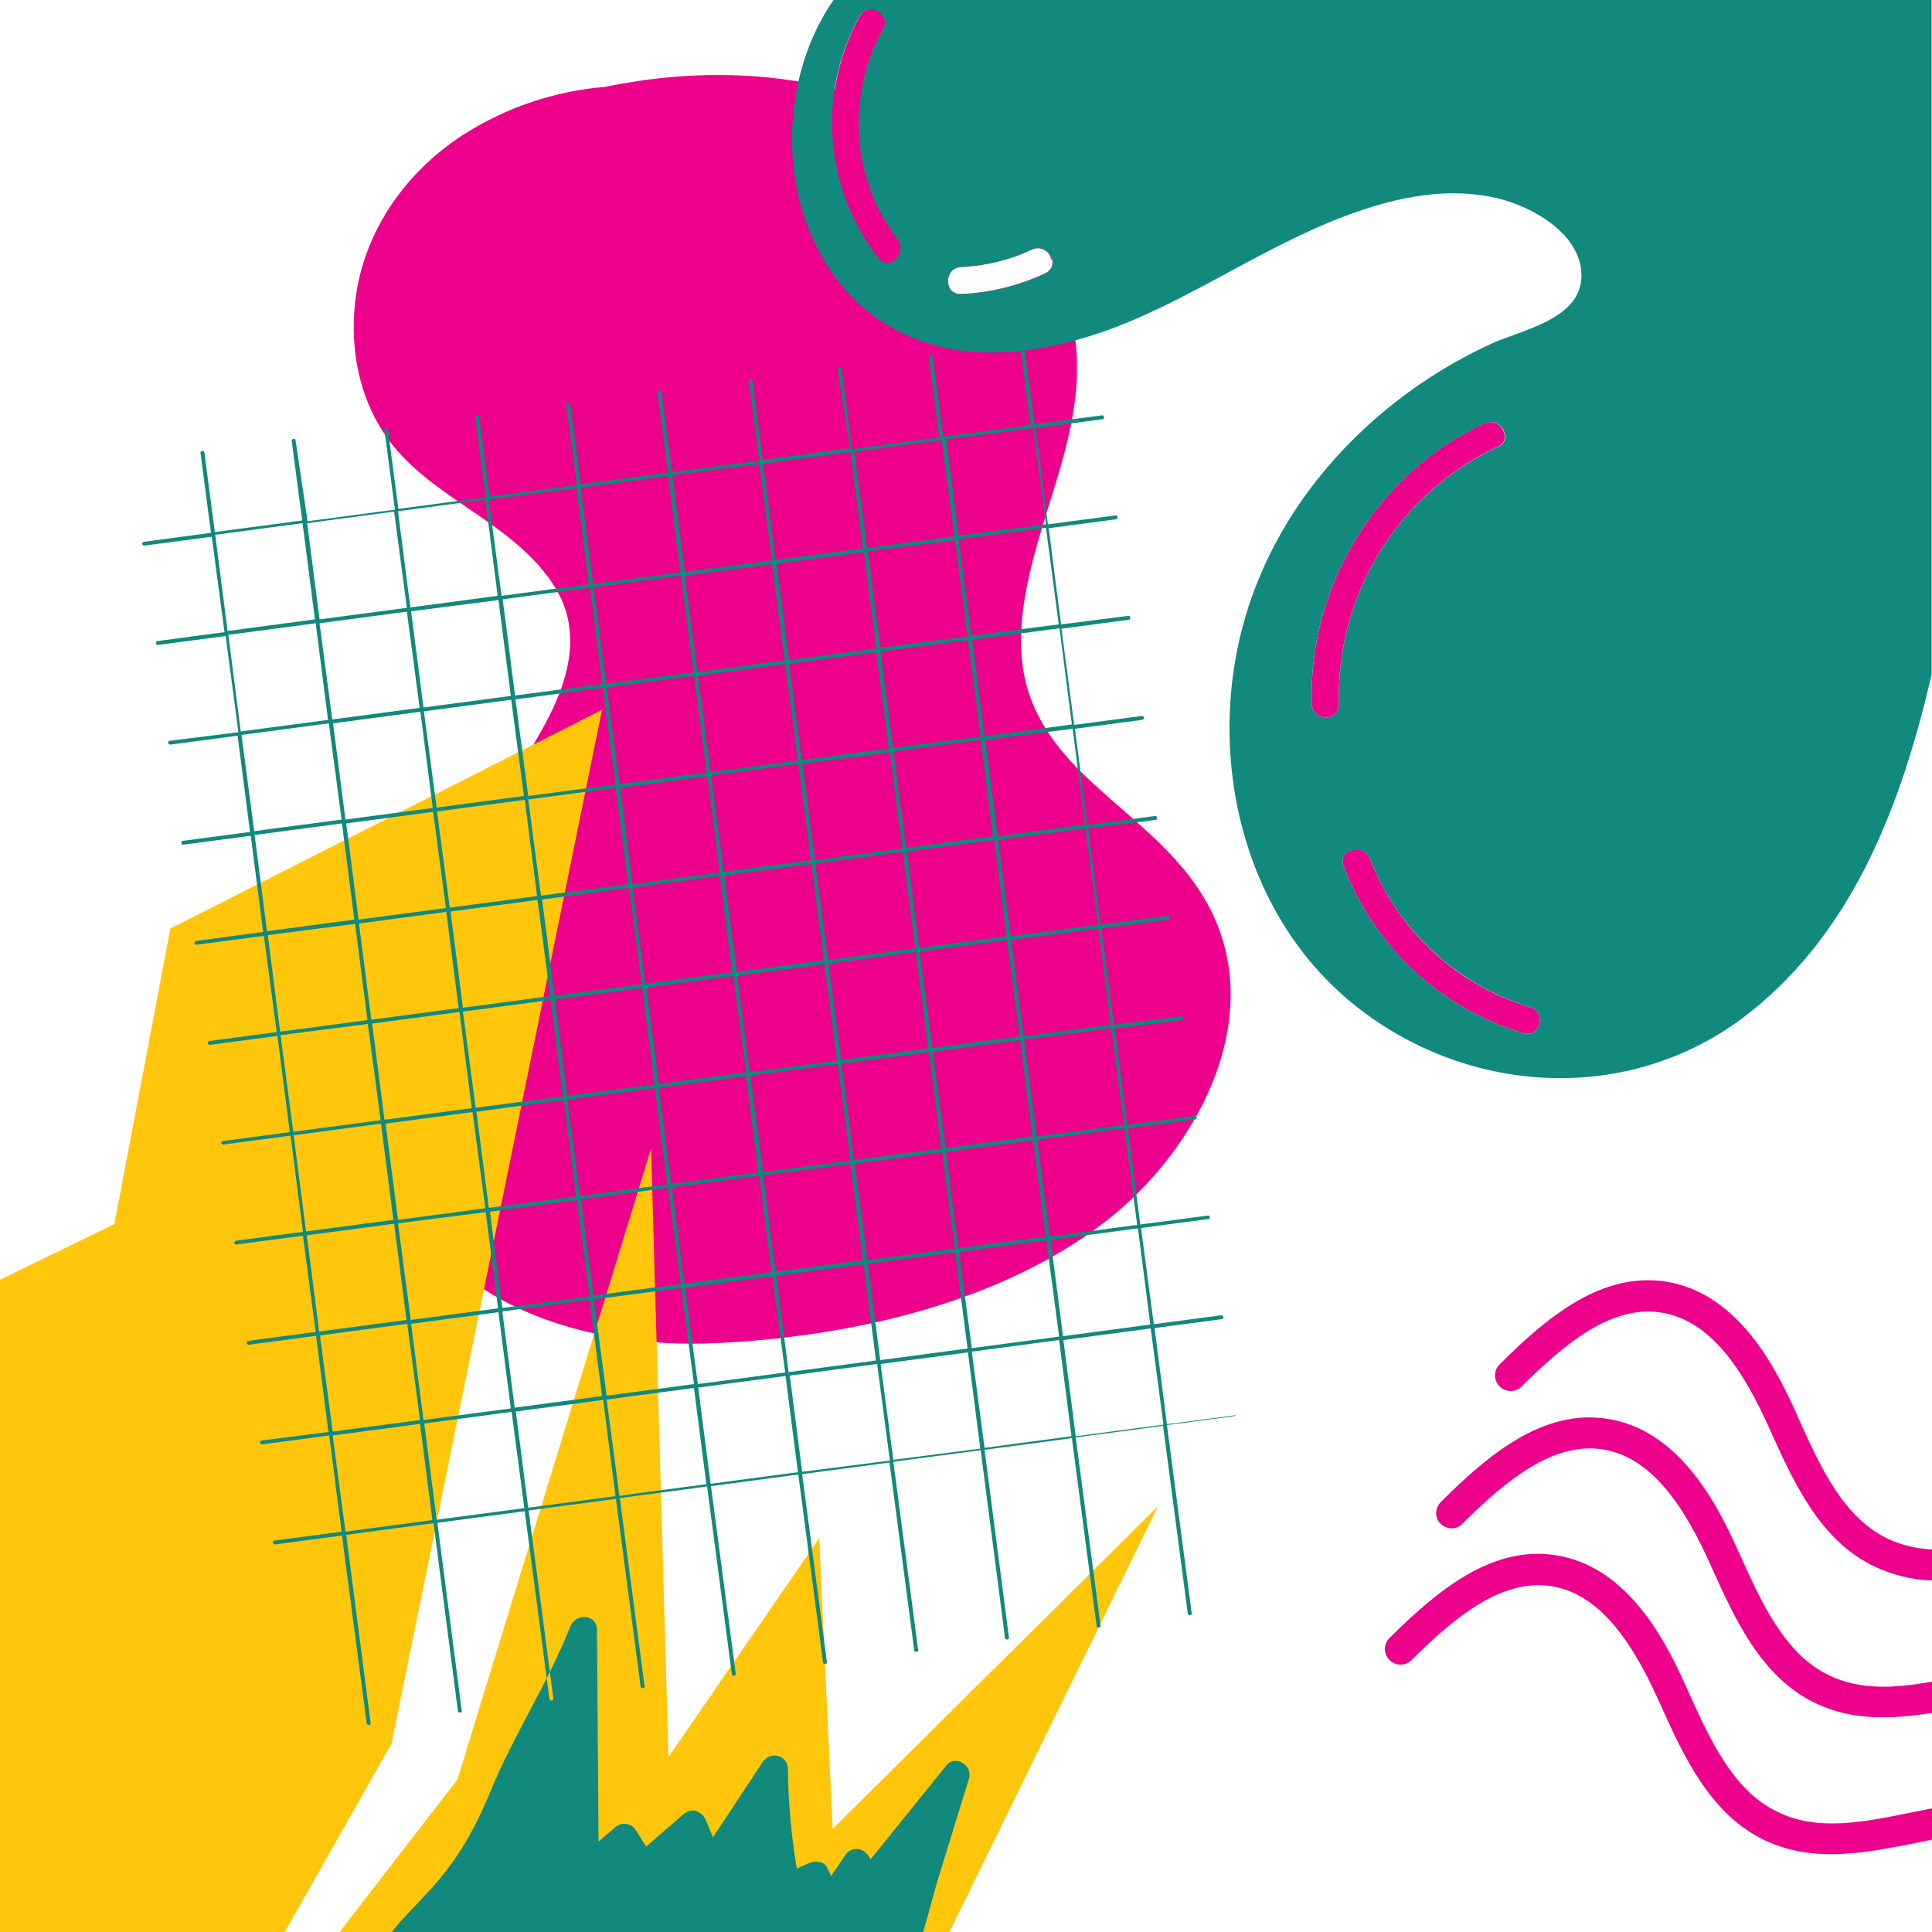
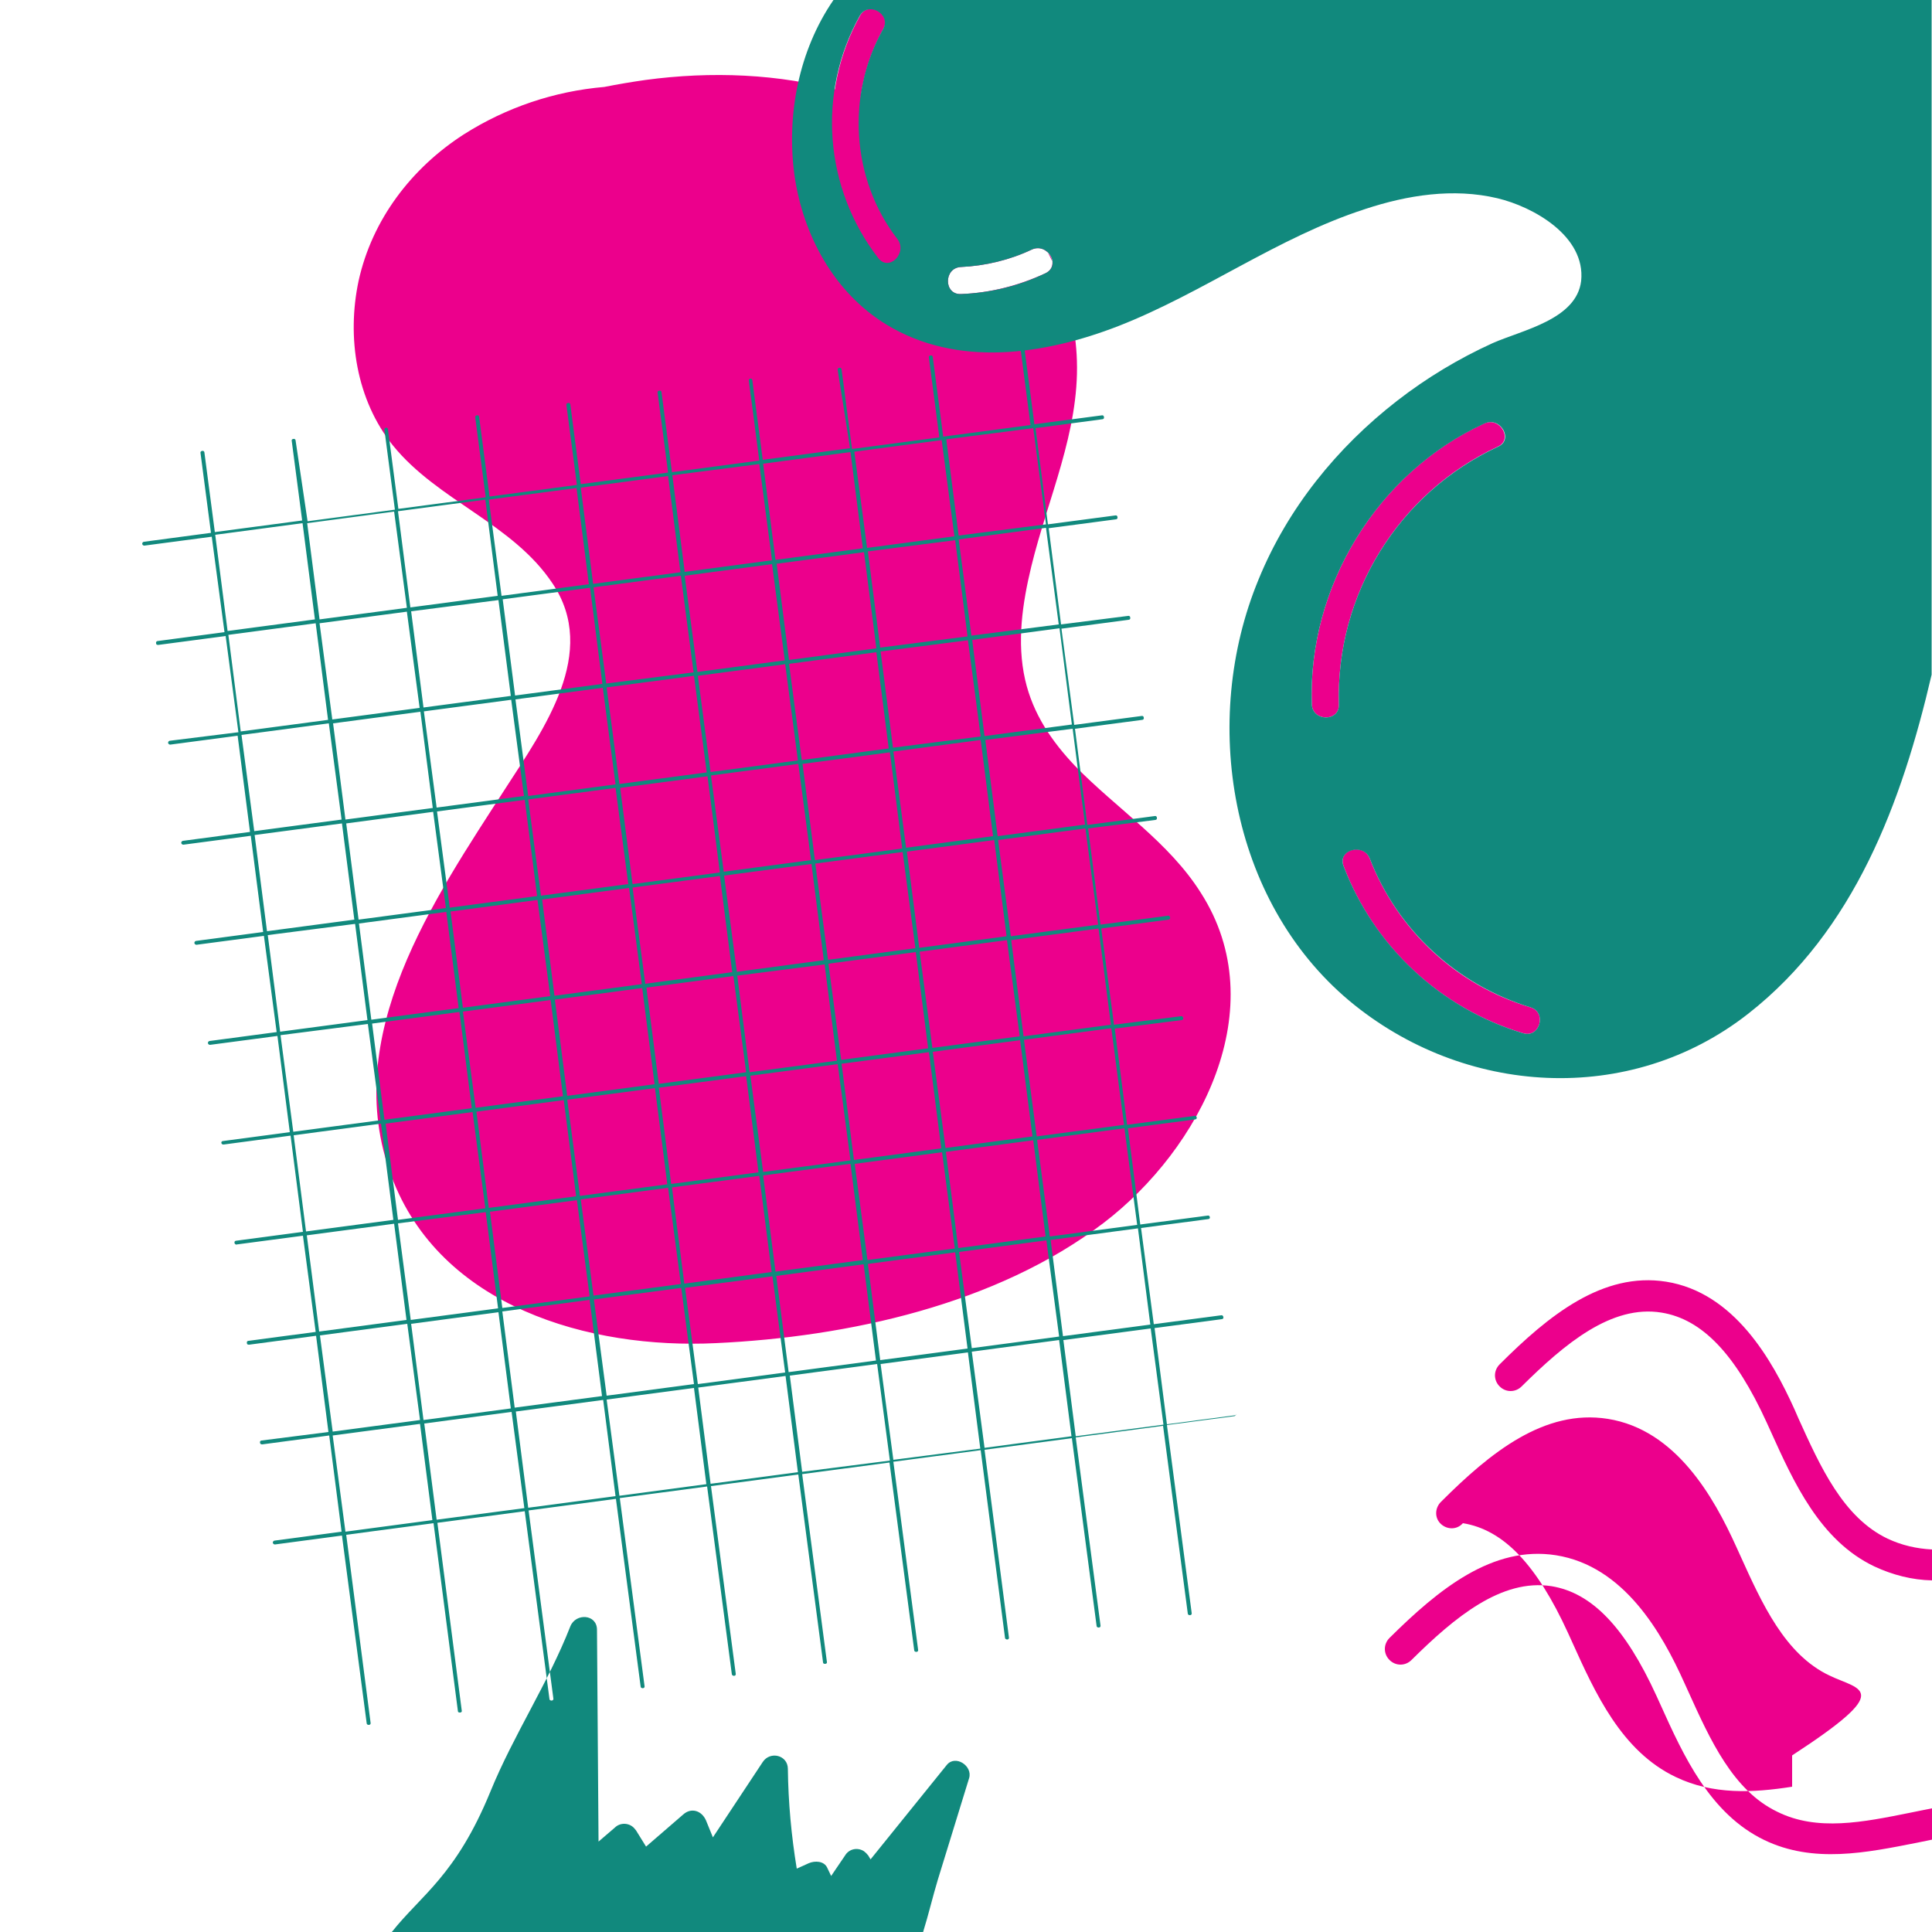
<svg xmlns="http://www.w3.org/2000/svg" height="500.0" preserveAspectRatio="xMidYMid meet" version="1.0" viewBox="0.0 0.0 500.0 500.0" width="500.0" zoomAndPan="magnify">
  <g id="change1_1">
-     <path d="M285.6,316.5c-27.7,21.1-66.1,29.5-100.3,31.1c-32.8,1.6-71.4-9.4-84-43.2c-13.5-36.2,10.9-71.5,29.6-100.5 c9.8-15.2,24.1-35,12.1-52.9c-10.3-15.5-29.7-21.4-41.3-35.7c-9.5-11.8-12-28-8.9-42.6c3.5-15.9,13.7-29.2,27.2-37.9 c11-7,23.5-11.2,36.4-12.3c3.5-0.7,7.1-1.3,10.6-1.8c34-4.6,70.7,2.6,94,29.6c10.3,12,17.2,27,17.7,43c0.6,18.5-7.5,35.6-11.8,53.3 c-2.3,9.5-3.8,19.6-1.6,29.3c2,8.8,6.9,16,13,22.4c10.7,11,24.2,19.6,32.5,32.8C329.8,260.8,310.6,297.4,285.6,316.5z M494.5,469.1 c1.8-0.4,3.6-0.7,5.5-1.1v8.1l-3.9,0.8c-13.2,2.6-26.8,5.4-39.5-0.7c-14.1-6.8-20.9-21.8-26.9-35.1l-1-2.2 c-8.1-17.7-16.7-26.7-27.2-28.4c-12.9-2-25,8-36.2,19.1c-1.6,1.6-4.1,1.6-5.7,0s-1.6-4.1,0-5.7c12.7-12.6,26.7-24,43.1-21.4 c17.6,2.8,27.4,20.1,33.2,33l1,2.2c5.7,12.6,11.6,25.7,23.1,31.2C470.3,474,482.1,471.6,494.5,469.1z M473.4,433.6 c-11.5-5.5-17.4-18.6-23.1-31.2l-1-2.2c-5.8-12.8-15.6-30.2-33.2-33c-16.4-2.6-30.4,8.7-43.1,21.4c-1.6,1.5-1.8,4-0.3,5.6 s4,1.8,5.6,0.3c0.1-0.1,0.2-0.2,0.3-0.3c11.2-11.1,23.3-21.1,36.2-19.1c10.5,1.7,19.1,10.7,27.2,28.4l1,2.2 c6,13.3,12.8,28.4,26.9,35.1c9.6,4.6,19.9,4.1,30.1,2.5v-8.1C490.5,436.9,481.5,437.5,473.4,433.6z M488.5,398.2 c-11.5-5.5-17.4-18.6-23.1-31.2l-1-2.3c-5.8-12.8-15.6-30.2-33.2-33c-16.4-2.6-30.4,8.7-43.1,21.4c-1.6,1.6-1.6,4.1,0,5.7 s4.1,1.6,5.7,0l0,0c11.2-11.1,23.3-21.2,36.2-19.1c10.5,1.7,19.1,10.7,27.2,28.4l1,2.2c6,13.3,12.8,28.4,26.9,35.1 c4.7,2.2,9.8,3.5,14.9,3.6v-8C496,400.8,492.1,399.9,488.5,398.2z M232.3,61.8c2.7,3.5-2.2,8.5-4.9,4.9c-14-18.1-15.9-42.8-4.8-62.7 c2.2-3.9,8.3-0.4,6,3.5C219.1,24.5,220.3,46.5,232.3,61.8z M267,64.6c-5.7,2.7-12,4.2-18.3,4.5c-4.5,0.2-4.5,7.2,0,7 c7.6-0.3,15-2.2,21.9-5.4C274.6,68.7,271.1,62.7,267,64.6z M346.5,182.3c0.2,4.5-6.8,4.5-7,0c-1.1-30.4,16.9-60,44.6-72.7 c4.1-1.9,7.6,4.2,3.5,6C361.9,127.6,345.7,153.8,346.5,182.3z M396.1,260.7c-19.1-5.7-34.4-19.9-41.6-38.5c-1.6-4.2-8.4-2.4-6.8,1.9 c7.9,20.9,25.1,36.9,46.5,43.3C398.5,268.7,400.4,262,396.1,260.7z" fill="#ec008c" />
+     <path d="M285.6,316.5c-27.7,21.1-66.1,29.5-100.3,31.1c-32.8,1.6-71.4-9.4-84-43.2c-13.5-36.2,10.9-71.5,29.6-100.5 c9.8-15.2,24.1-35,12.1-52.9c-10.3-15.5-29.7-21.4-41.3-35.7c-9.5-11.8-12-28-8.9-42.6c3.5-15.9,13.7-29.2,27.2-37.9 c11-7,23.5-11.2,36.4-12.3c3.5-0.7,7.1-1.3,10.6-1.8c34-4.6,70.7,2.6,94,29.6c10.3,12,17.2,27,17.7,43c0.6,18.5-7.5,35.6-11.8,53.3 c-2.3,9.5-3.8,19.6-1.6,29.3c2,8.8,6.9,16,13,22.4c10.7,11,24.2,19.6,32.5,32.8C329.8,260.8,310.6,297.4,285.6,316.5z M494.5,469.1 c1.8-0.4,3.6-0.7,5.5-1.1v8.1l-3.9,0.8c-13.2,2.6-26.8,5.4-39.5-0.7c-14.1-6.8-20.9-21.8-26.9-35.1l-1-2.2 c-8.1-17.7-16.7-26.7-27.2-28.4c-12.9-2-25,8-36.2,19.1c-1.6,1.6-4.1,1.6-5.7,0s-1.6-4.1,0-5.7c12.7-12.6,26.7-24,43.1-21.4 c17.6,2.8,27.4,20.1,33.2,33l1,2.2c5.7,12.6,11.6,25.7,23.1,31.2C470.3,474,482.1,471.6,494.5,469.1z M473.4,433.6 c-11.5-5.5-17.4-18.6-23.1-31.2l-1-2.2c-5.8-12.8-15.6-30.2-33.2-33c-16.4-2.6-30.4,8.7-43.1,21.4c-1.6,1.5-1.8,4-0.3,5.6 s4,1.8,5.6,0.3c0.1-0.1,0.2-0.2,0.3-0.3c10.5,1.7,19.1,10.7,27.2,28.4l1,2.2 c6,13.3,12.8,28.4,26.9,35.1c9.6,4.6,19.9,4.1,30.1,2.5v-8.1C490.5,436.9,481.5,437.5,473.4,433.6z M488.5,398.2 c-11.5-5.5-17.4-18.6-23.1-31.2l-1-2.3c-5.8-12.8-15.6-30.2-33.2-33c-16.4-2.6-30.4,8.7-43.1,21.4c-1.6,1.6-1.6,4.1,0,5.7 s4.1,1.6,5.7,0l0,0c11.2-11.1,23.3-21.2,36.2-19.1c10.5,1.7,19.1,10.7,27.2,28.4l1,2.2c6,13.3,12.8,28.4,26.9,35.1 c4.7,2.2,9.8,3.5,14.9,3.6v-8C496,400.8,492.1,399.9,488.5,398.2z M232.3,61.8c2.7,3.5-2.2,8.5-4.9,4.9c-14-18.1-15.9-42.8-4.8-62.7 c2.2-3.9,8.3-0.4,6,3.5C219.1,24.5,220.3,46.5,232.3,61.8z M267,64.6c-5.7,2.7-12,4.2-18.3,4.5c-4.5,0.2-4.5,7.2,0,7 c7.6-0.3,15-2.2,21.9-5.4C274.6,68.7,271.1,62.7,267,64.6z M346.5,182.3c0.2,4.5-6.8,4.5-7,0c-1.1-30.4,16.9-60,44.6-72.7 c4.1-1.9,7.6,4.2,3.5,6C361.9,127.6,345.7,153.8,346.5,182.3z M396.1,260.7c-19.1-5.7-34.4-19.9-41.6-38.5c-1.6-4.2-8.4-2.4-6.8,1.9 c7.9,20.9,25.1,36.9,46.5,43.3C398.5,268.7,400.4,262,396.1,260.7z" fill="#ec008c" />
  </g>
  <g id="change2_1">
-     <path d="M101.3,451.3L73.7,500H0V331.2l29.6-14.4l14.5-76.5l111.7-56.6L101.3,451.3z M299.7,389.8l-54,110.2H87.9 l30.5-39.5l50.1-163.3l4.5,157.5l39-56.6l3.5,75.2L299.7,389.8z" fill="#ffc60b" />
-   </g>
+     </g>
  <g id="change3_1">
    <path d="M319.4,366.3l-17.4,2.3l-3.2-24.9l17.4-2.3c0.3,0,0.5-0.3,0.4-0.6s-0.3-0.5-0.6-0.4l-17.4,2.3l-3.3-24.9 l17.4-2.3c0.3,0,0.5-0.3,0.4-0.5l0,0c0-0.3-0.3-0.5-0.6-0.4l-17.4,2.3l-3.2-24.9l17.4-2.3c0.3,0,0.5-0.3,0.4-0.5l0,0 c0-0.3-0.3-0.5-0.6-0.4l-17.4,2.3l-3.2-24.9l17.3-2.2c0.3,0,0.5-0.3,0.4-0.6s-0.3-0.5-0.6-0.4l-17.3,2.2l-3.3-24.9l17.4-2.3 c0.3,0,0.5-0.3,0.4-0.6c0-0.3-0.3-0.5-0.6-0.4l0,0l-17.4,2.3l-3.2-24.9l17.4-2.2c0.3,0,0.5-0.3,0.4-0.6c0-0.3-0.3-0.5-0.6-0.4 l-17.4,2.3l-3.2-24.9l17.4-2.3c0.3,0,0.5-0.3,0.4-0.6c0-0.3-0.3-0.5-0.6-0.4l-17.4,2.3l-3.3-24.9l17.4-2.3c0.3,0,0.5-0.3,0.4-0.6 c0-0.3-0.3-0.5-0.6-0.4l-17.3,2.2l-3.2-24.9l17.4-2.3c0.3,0,0.5-0.3,0.4-0.6c0-0.3-0.3-0.5-0.6-0.4l-17.4,2.3l-3.2-24.9l17.3-2.3 c0.3,0,0.5-0.3,0.4-0.6l0,0c0-0.3-0.3-0.5-0.6-0.4l-17.4,2.3L265,89.2c0-0.3-0.3-0.5-0.6-0.4l0,0c-0.3,0-0.5,0.3-0.4,0.6l2.7,20.6 l-22.6,3l-2.7-20.6c0-0.3-0.3-0.5-0.6-0.4c-0.3,0-0.5,0.3-0.4,0.6l2.7,20.6l-22.6,3l-2.7-20.6c0-0.3-0.3-0.5-0.6-0.4 c-0.3,0-0.5,0.3-0.4,0.6L220,116l-22.6,3l-2.7-20.6c0-0.3-0.3-0.5-0.5-0.4l0,0c-0.3,0-0.5,0.3-0.4,0.6l2.7,20.6l-22.6,3l-2.7-20.7 c0-0.3-0.3-0.5-0.6-0.4c-0.3,0-0.5,0.3-0.4,0.6l2.7,20.6l-22.6,3l-2.7-20.6c0-0.3-0.3-0.5-0.6-0.4c-0.3,0-0.5,0.3-0.4,0.6l2.7,20.6 l-22.6,3l-2.7-20.6c0-0.3-0.3-0.5-0.6-0.4c-0.3,0-0.5,0.3-0.4,0.6l2.7,20.6l-22.6,3l-2.7-20.6c0-0.3-0.3-0.5-0.5-0.4l0,0 c-0.3,0-0.5,0.3-0.4,0.6l2.7,20.6l-22.6,3L76.5,114c0-0.3-0.3-0.5-0.6-0.4c-0.3,0-0.5,0.3-0.4,0.5l0,0l2.7,20.6l-22.6,3l-2.7-20.6 c0-0.3-0.3-0.5-0.6-0.4c-0.3,0-0.5,0.3-0.4,0.6l2.7,20.6l-17.3,2.3c-0.3,0-0.5,0.3-0.5,0.5c0,0.3,0.3,0.5,0.5,0.5h0.1l17.4-2.3 l3.3,24.7l-17.3,2.3c-0.3,0-0.5,0.3-0.4,0.6c0,0.3,0.2,0.4,0.5,0.4H41l17.4-2.3l3.3,24.9L44,191.7c-0.3,0-0.5,0.3-0.5,0.5 c0,0.3,0.3,0.5,0.5,0.5h0.1l17.4-2.3l3.2,24.9l-17.3,2.3c-0.3,0-0.5,0.3-0.5,0.5c0,0.3,0.3,0.5,0.5,0.5h0.1l17.4-2.3l3.2,24.9 l-17.3,2.3c-0.3,0-0.5,0.3-0.5,0.5c0,0.3,0.3,0.5,0.5,0.5h0.1l17.4-2.3l3.3,24.9l-17.3,2.3c-0.3,0-0.5,0.3-0.5,0.5 c0,0.3,0.3,0.5,0.5,0.5h0.1l17.4-2.3L75,293l-17.3,2.3c-0.3,0-0.5,0.3-0.4,0.5l0,0c0,0.2,0.2,0.4,0.5,0.4h0.1l17.3-2.3l3.2,24.9 l-17.3,2.3c-0.3,0-0.5,0.3-0.4,0.6c0,0.2,0.3,0.4,0.5,0.4H61l17.4-2.3l3.3,24.9L64.3,347c-0.3,0-0.5,0.3-0.4,0.6 c0,0.3,0.2,0.4,0.5,0.4h0.1l17.3-2.3l3.2,24.9l-17.3,2.2c-0.3,0-0.5,0.3-0.4,0.6c0,0.2,0.2,0.4,0.5,0.4h0.1l17.3-2.3l3.2,24.9 l-17.3,2.3c-0.3,0-0.5,0.3-0.5,0.5c0,0.3,0.3,0.5,0.5,0.5h0.1l17.3-2.3l6.4,48.6c0,0.2,0.2,0.4,0.5,0.4h0.1c0.3,0,0.5-0.3,0.4-0.6 l-6.3-48.6l22.6-3l6.3,48.6c0,0.3,0.2,0.4,0.5,0.4h0.1c0.3,0,0.5-0.3,0.4-0.5l0,0l-6.3-48.6l22.6-3l6.4,48.6c0,0.2,0.2,0.4,0.5,0.4 h0.1c0.3,0,0.5-0.3,0.4-0.6l-6.4-48.6l22.6-3l6.4,48.6c0,0.2,0.2,0.4,0.5,0.4h0.1c0.3,0,0.5-0.3,0.4-0.6l-6.4-48.6l22.6-3l6.4,48.6 c0,0.2,0.3,0.4,0.5,0.4h0.1c0.3,0,0.5-0.3,0.4-0.6l-6.4-48.5l22.6-3l6.4,48.6c0,0.3,0.2,0.4,0.5,0.4h0.1c0.3,0,0.5-0.3,0.4-0.5l0,0 l-6.4-48.6l22.6-3l6.4,48.6c0,0.2,0.2,0.4,0.5,0.4h0.1c0.3,0,0.5-0.3,0.4-0.6l-6.4-48.6l22.6-3l6.3,48.6c0,0.2,0.3,0.4,0.5,0.4h0.1 c0.3,0,0.5-0.3,0.4-0.6l-6.3-48.5l22.6-3l6.4,48.6c0,0.2,0.2,0.4,0.5,0.4h0.1c0.3,0,0.5-0.3,0.4-0.6l-6.4-48.6l22.6-3l6.4,48.6 c0,0.2,0.2,0.4,0.5,0.4h0.1c0.3,0,0.5-0.3,0.4-0.6l-6.4-48.6l17.4-2.3c0.3,0,0.5-0.3,0.4-0.6C320,366.4,319.7,366.2,319.4,366.3z M297.7,342.8l-22.6,3l-3.2-24.9l22.6-3L297.7,342.8z M189.8,252.6l3.3,24.9l-22.6,3l-3.2-24.9L189.8,252.6z M167,254.6l-3.3-24.9 l22.6-3l3.2,24.9L167,254.6z M190.8,252.5l22.6-2.9l3.2,24.9l-22.6,3L190.8,252.5z M190.7,251.5l-3.3-24.9l22.6-3l3.2,24.9 L190.7,251.5z M187.3,225.6l-3.3-24.9l22.6-3l3.3,24.9L187.3,225.6z M186.3,225.8l-22.6,3l-3.2-24.9l22.6-3L186.3,225.8z M162.6,228.8l-22.6,3l-3.3-24.9l22.6-3L162.6,228.8z M162.8,229.8l3.3,24.9l-22.6,3l-3.2-24.9L162.8,229.8z M166.2,255.7l3.2,24.9 l-22.6,3l-3.2-24.9L166.2,255.7z M169.5,281.6l3.2,24.9l-22.6,3l-3.3-24.9L169.5,281.6z M170.5,281.5l22.6-3l3.2,24.9l-22.6,3 L170.5,281.5z M194.2,278.4l22.6-3l3.3,24.9l-22.6,3L194.2,278.4z M217.8,275.3l22.6-3l3.2,24.9l-22.6,3L217.8,275.3z M217.7,274.3 l-3.3-24.9l22.6-3l3.2,24.9L217.7,274.3z M214.3,248.4l-3.3-24.9l22.6-3l3.3,24.9L214.3,248.4z M210.9,222.6l-3.2-24.9l22.6-3 l3.2,24.9L210.9,222.6z M207.5,196.7l-3.3-24.9l22.6-3l3.2,24.9L207.5,196.7z M206.5,196.8l-22.6,3l-3.3-24.9l22.6-3L206.5,196.8z M182.9,199.9l-22.6,3l-3.3-25l22.6-3L182.9,199.9z M159.3,203l-22.6,3l-3.3-25l22.6-3L159.3,203z M135.6,206l-22.6,3l-3.3-24.9 l22.6-3L135.6,206z M135.8,207l3.2,24.9l-22.6,3l-3.3-24.9L135.8,207z M139.1,232.9l3.3,24.9l-22.6,3l-3.2-24.9L139.1,232.9z M142.5,258.8l3.2,24.9l-22.6,3l-3.3-24.9L142.5,258.8z M145.9,284.7l3.2,24.9l-22.6,3l-3.2-24.9L145.9,284.7z M149.3,310.6 l3.3,24.9l-22.6,3l-3.2-24.9L149.3,310.6z M150.3,310.4l22.6-3l3.3,24.9l-22.6,3L150.3,310.4z M173.9,307.3l22.6-3l3.2,24.9l-22.6,3 L173.9,307.3z M197.5,304.2l22.6-3l3.2,24.9l-22.6,3L197.5,304.2z M221.2,301.2l22.6-3l3.3,24.9l-22.6,3L221.2,301.2z M244.8,298.1 l22.6-3l3.2,24.9l-22.6,3L244.8,298.1z M244.7,297.1l-3.3-24.9l22.6-3l3.2,24.9L244.7,297.1z M241.3,271.2l-3.3-24.9l22.6-3 l3.3,24.9L241.3,271.2z M237.9,245.3l-3.2-24.9l22.6-3l3.2,24.9L237.9,245.3z M234.5,219.4l-3.3-24.9l22.6-3l3.2,24.9L234.5,219.4z M231.1,193.5l-3.2-24.9l22.6-2.9l3.3,24.9L231.1,193.5z M227.8,167.6l-3.2-24.9l22.6-2.9l3.2,24.9L227.8,167.6z M226.8,167.8 l-22.6,3l-3.2-24.9l22.6-3L226.8,167.8z M203.1,170.9l-22.6,3l-3.3-24.9l22.6-3L203.1,170.9z M179.5,174l-22.6,2.9l-3.3-24.9l22.6-3 L179.5,174z M155.9,177l-22.6,3l-3.2-24.9l22.6-3L155.9,177z M132.2,180.1l-22.6,3l-3.2-24.9l22.6-2.9L132.2,180.1z M108.6,183.2 l-22.6,3l-3.3-24.9l22.6-3L108.6,183.2z M108.8,184.2l3.2,24.9l-22.6,3l-3.2-24.9L108.8,184.2z M112.1,210.1l3.3,24.9l-22.6,3 l-3.2-24.9L112.1,210.1z M115.5,236l3.2,24.9l-22.6,3L92.9,239L115.5,236z M118.9,261.9l3.2,24.9l-22.6,3l-3.2-24.9L118.9,261.9z M122.3,287.8l3.3,24.9l-22.6,3l-3.2-24.9L122.3,287.8z M125.7,313.7l3.2,24.9l-22.6,3l-3.3-25L125.7,313.7z M129,339.6l3.2,24.9 l-22.6,3l-3.2-24.9L129,339.6z M130,339.4l22.6-3l3.2,24.9l-22.6,3L130,339.4z M153.7,336.3l22.6-3l3.3,24.9l-22.6,3L153.7,336.3z M177.3,333.3l22.6-3l3.3,24.9l-22.6,3L177.3,333.3z M200.9,330.2l22.6-3l3.2,24.9l-22.6,3L200.9,330.2z M224.6,327.1l22.6-3 l3.2,24.9l-22.6,3L224.6,327.1z M248.2,324l22.6-3l3.3,24.9l-22.6,3L248.2,324z M294.3,317l-22.6,3l-3.3-25l22.6-3L294.3,317z M290.9,291.1l-22.6,3l-3.3-25l22.6-3L290.9,291.1z M287.5,265.2l-22.6,3l-3.2-24.9l22.6-3L287.5,265.2z M284.2,239.3l-22.6,3 l-3.3-24.9l22.6-3L284.2,239.3z M280.8,213.4l-22.6,3l-3.2-24.9l22.6-2.9L280.8,213.4z M277.4,187.5l-22.6,3l-3.2-24.9l22.6-3 L277.4,187.5z M274,161.6l-22.6,2.9l-3.3-24.9l22.6-3L274,161.6z M267.4,110.8l3.3,24.9l-22.6,2.9l-3.2-24.9L267.4,110.8z M243.7,113.9l3.3,24.9l-22.6,3l-3.3-24.9L243.7,113.9z M220.1,117l3.2,24.9l-22.6,3l-3.2-24.9L220.1,117z M196.5,120.1l3.3,24.9 l-22.6,3l-3.2-25L196.5,120.1z M172.9,123.2l3.2,24.9l-22.6,3l-3.2-24.9L172.9,123.2z M149.2,126.3l3.2,24.9l-22.6,3l-3.3-24.9 L149.2,126.3z M125.6,129.3l3.2,24.9l-22.6,3l-3.2-24.9L125.6,129.3z M102,132.4l3.3,24.9l-22.6,3l-3.2-24.9L102,132.4z M55.7,138.4 l22.6-3l3.2,24.9l-22.6,3L55.7,138.4z M59.1,164.3l22.6-3l3.2,25l-22.6,3L59.1,164.3z M62.5,190.2l22.6-3l3.3,24.9l-22.6,3 L62.5,190.2z M65.9,216.1l22.6-3l3.2,24.9l-22.6,3L65.9,216.1z M69.3,242l22.6-2.9l3.2,24.9l-22.6,3L69.3,242z M72.6,267.9l22.6-2.9 l3.3,24.9l-22.6,3L72.6,267.9z M76,293.8l22.6-3l3.2,24.9l-22.6,3L76,293.8z M79.4,319.7l22.6-3l3.2,24.9l-22.6,3L79.4,319.7z M82.8,345.6l22.6-3l3.3,24.9l-22.6,3L82.8,345.6z M89.4,396.4l-3.3-24.9l22.6-3l3.2,24.9L89.4,396.4z M113,393.3l-3.2-24.9l22.6-3 l3.3,24.9L113,393.3z M136.7,390.2l-3.2-24.9l22.6-3l3.2,24.9L136.7,390.2z M160.3,387.1l-3.3-24.9l22.6-3l3.2,24.9L160.3,387.1z M183.9,384l-3.2-24.9l22.6-3l3.2,24.9L183.9,384z M207.6,380.9l-3.2-24.9l22.6-3l3.3,25L207.6,380.9z M231.2,377.8l-3.3-24.8 l22.6-3l3.2,24.9L231.2,377.8z M254.8,374.7l-3.3-24.9l22.6-3l3.2,24.9L254.8,374.7z M278.4,371.7l-3.2-24.9l22.6-3l3.3,24.9 L278.4,371.7z M250.8,460.2c-2.7,8.8-5.4,17.5-8.1,26.3c-1.3,4.3-2.4,9-3.8,13.5H101.4c7.6-9.6,16.6-14.6,25.5-36.3 c6-14.7,14.9-28,20.7-42.8c1.4-3.5,6.9-3.2,6.9,0.9l0.4,54.8l4.2-3.6c1.4-1.4,3.7-1.3,5,0.1c0.2,0.2,0.3,0.4,0.5,0.6l2.6,4.2 l9.6-8.3c2.1-1.9,4.8-1,5.9,1.5l1.8,4.4l12.9-19.5c1.9-2.9,6.5-1.8,6.5,1.8c0.1,8.6,0.9,17.3,2.3,25.8l3.1-1.4 c1.6-0.7,4-0.6,4.8,1.2l1,2.1l3.6-5.3c1-1.7,3.2-2.2,4.9-1.1c0.4,0.3,0.8,0.7,1.1,1.1l0.6,1l19.7-24.4 C247.2,454,251.8,457,250.8,460.2z M215.7,0c-9,13.1-12.2,29.8-10.1,45.3c2.2,15.5,10.2,30.4,23.8,38.7c18.4,11.2,40.9,7.8,60,0.4 c22-8.6,41.3-23,63.9-30.3c10.9-3.6,22.8-5.5,34.2-2.8c9.3,2.2,22.9,9.8,21.7,21.4c-1.2,10-15.2,12.7-22.9,16.1 c-8.8,4-17.1,9-24.7,14.9c-15.6,12.1-28.4,27.9-35.9,46.3c-15.1,36.5-7.5,83,23.5,109c29.6,24.7,72.6,27.4,103.3,3.3 c27.4-21.5,39.7-54.6,47.4-87.7V0H215.7z M227.3,66.8c-14-18.1-15.9-42.8-4.8-62.7c2.2-3.9,8.3-0.4,6,3.5 c-9.5,16.9-8.2,38.8,3.7,54.2C235,65.4,230.1,70.4,227.3,66.8z M270.6,70.7c-6.9,3.3-14.3,5.1-21.9,5.4c-4.5,0.2-4.5-6.8,0-7 c6.3-0.3,12.6-1.8,18.3-4.5C271.1,62.7,274.7,68.7,270.6,70.7z M339.5,182.3c-1.1-30.4,16.9-60,44.7-72.7c4.1-1.9,7.6,4.2,3.5,6 c-25.8,12-42,38.2-41.2,66.7C346.7,186.8,339.7,186.8,339.5,182.3z M394.2,267.4c-21.4-6.4-38.6-22.5-46.5-43.3 c-1.6-4.2,5.2-6,6.8-1.9c7.2,18.6,22.6,32.7,41.6,38.5C400.4,262,398.5,268.7,394.2,267.4z" fill="#11897d" />
  </g>
</svg>